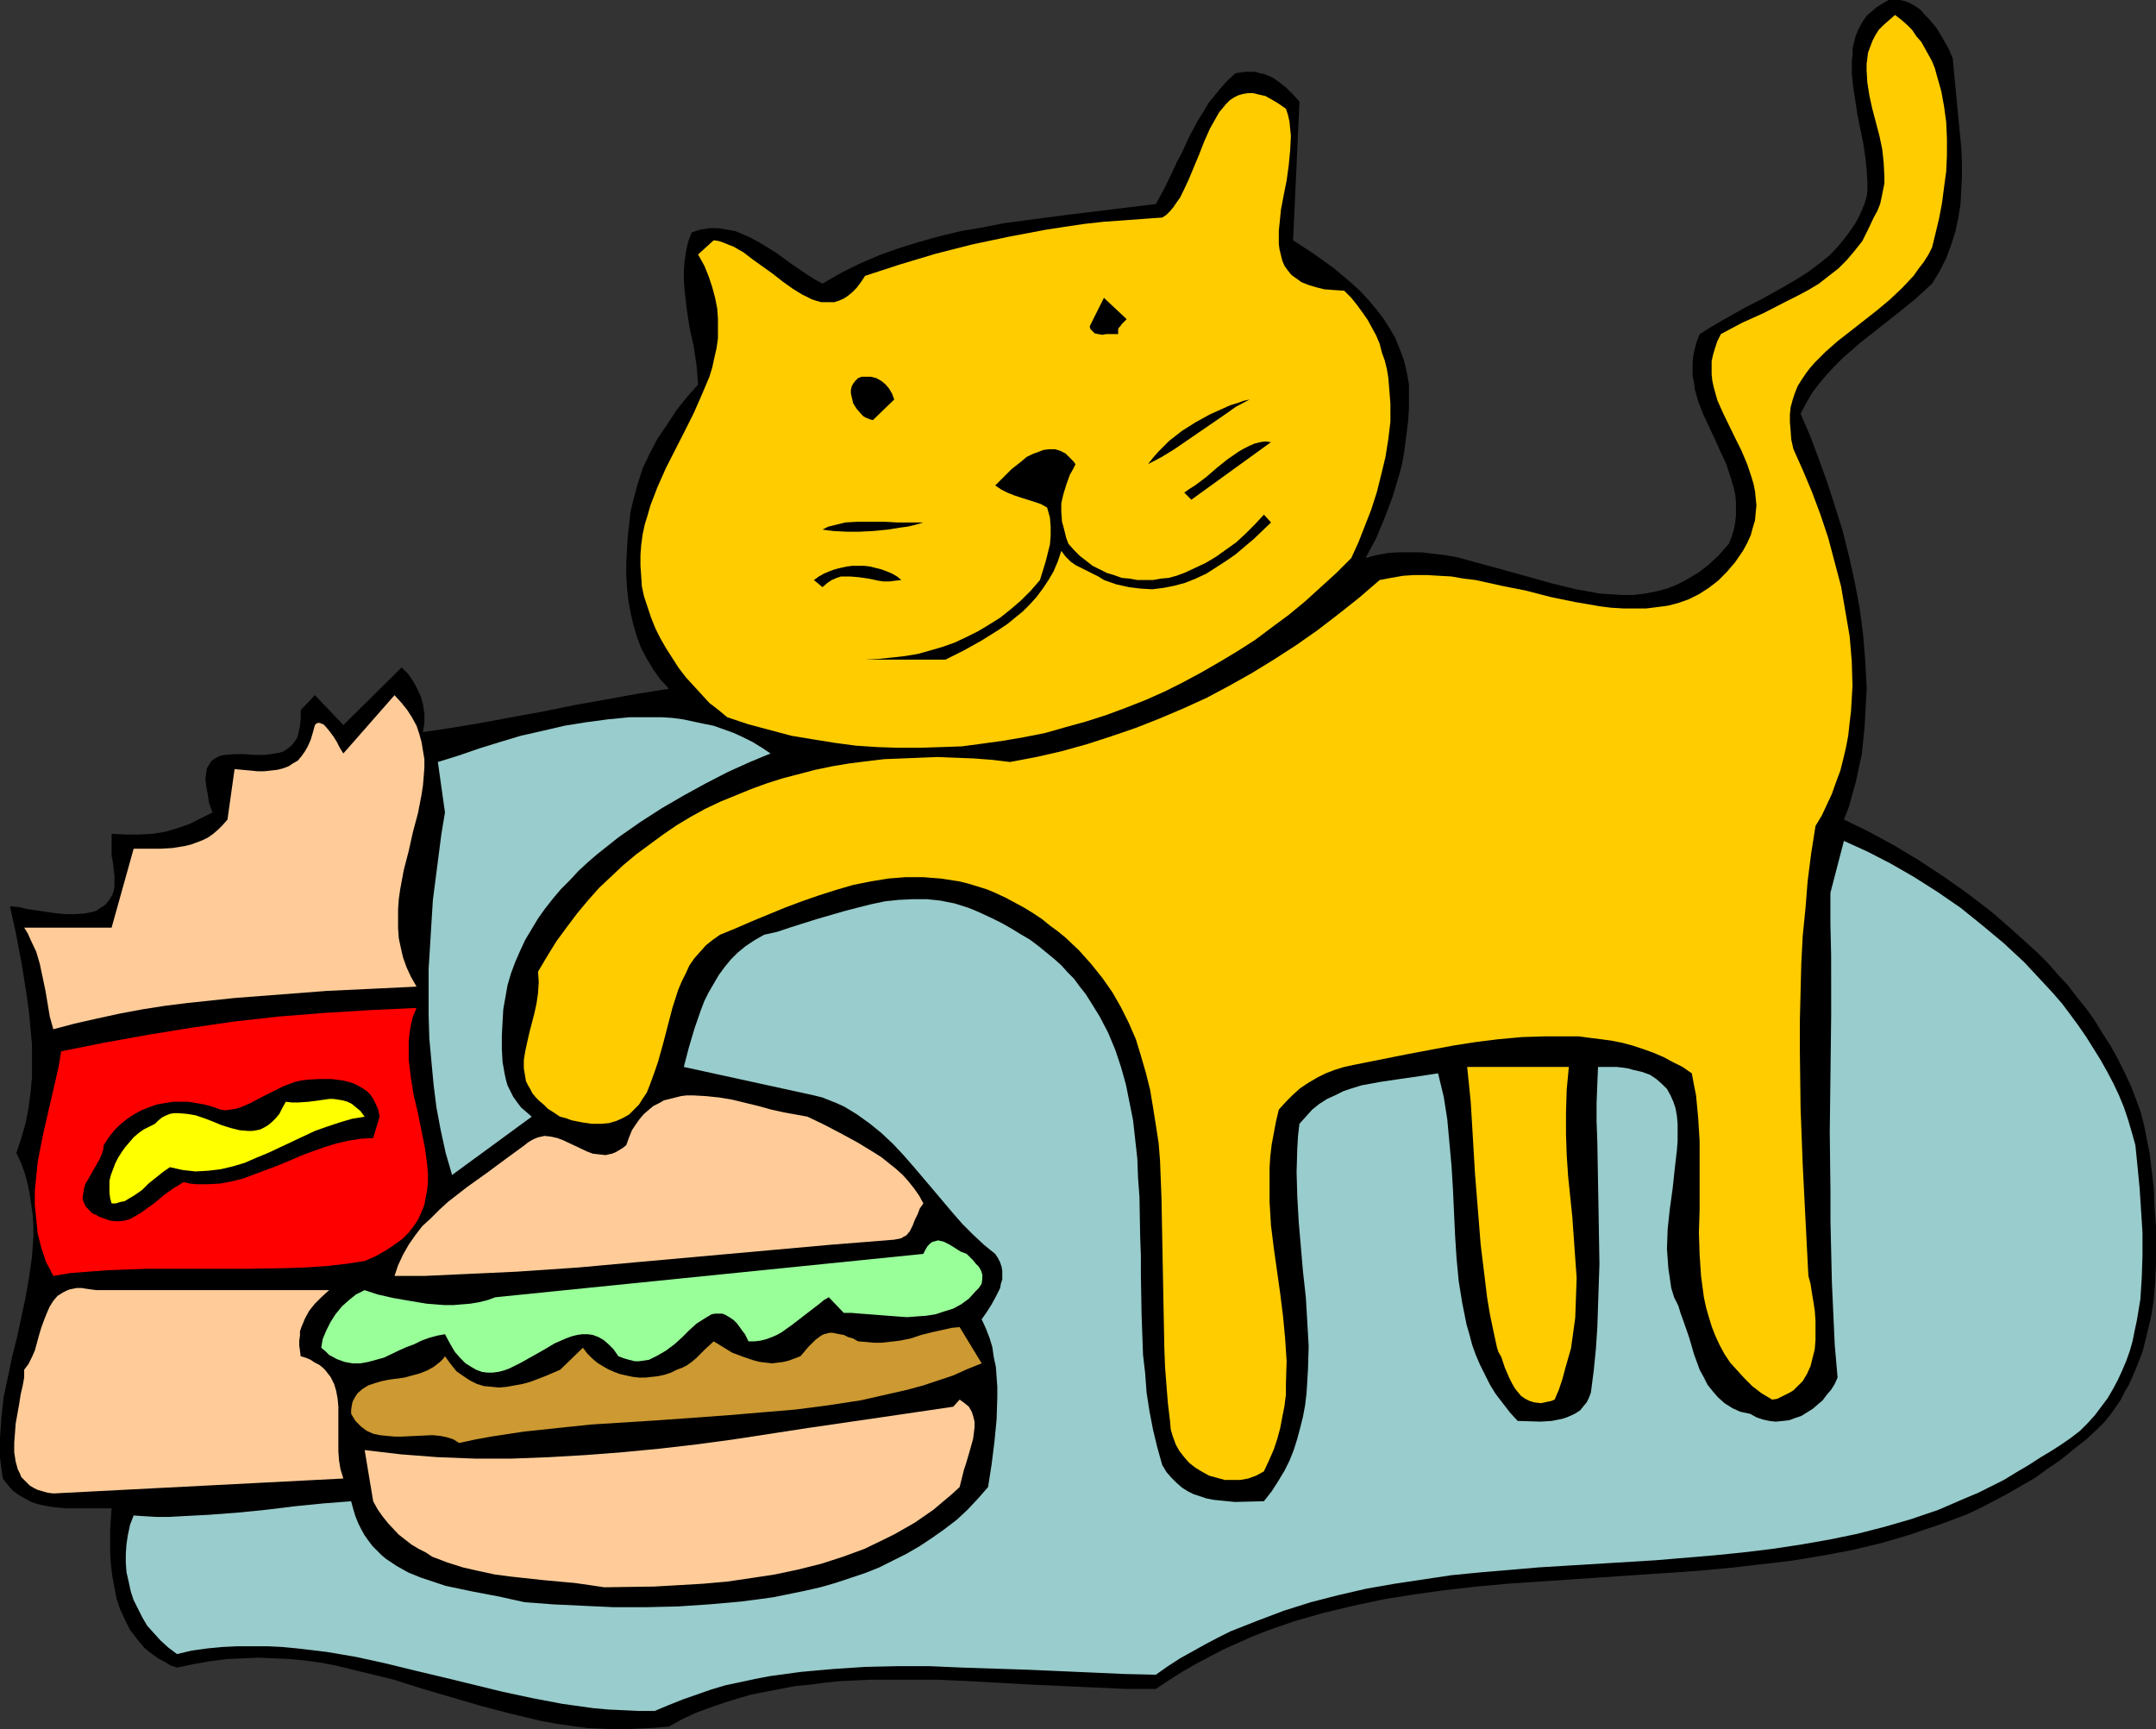
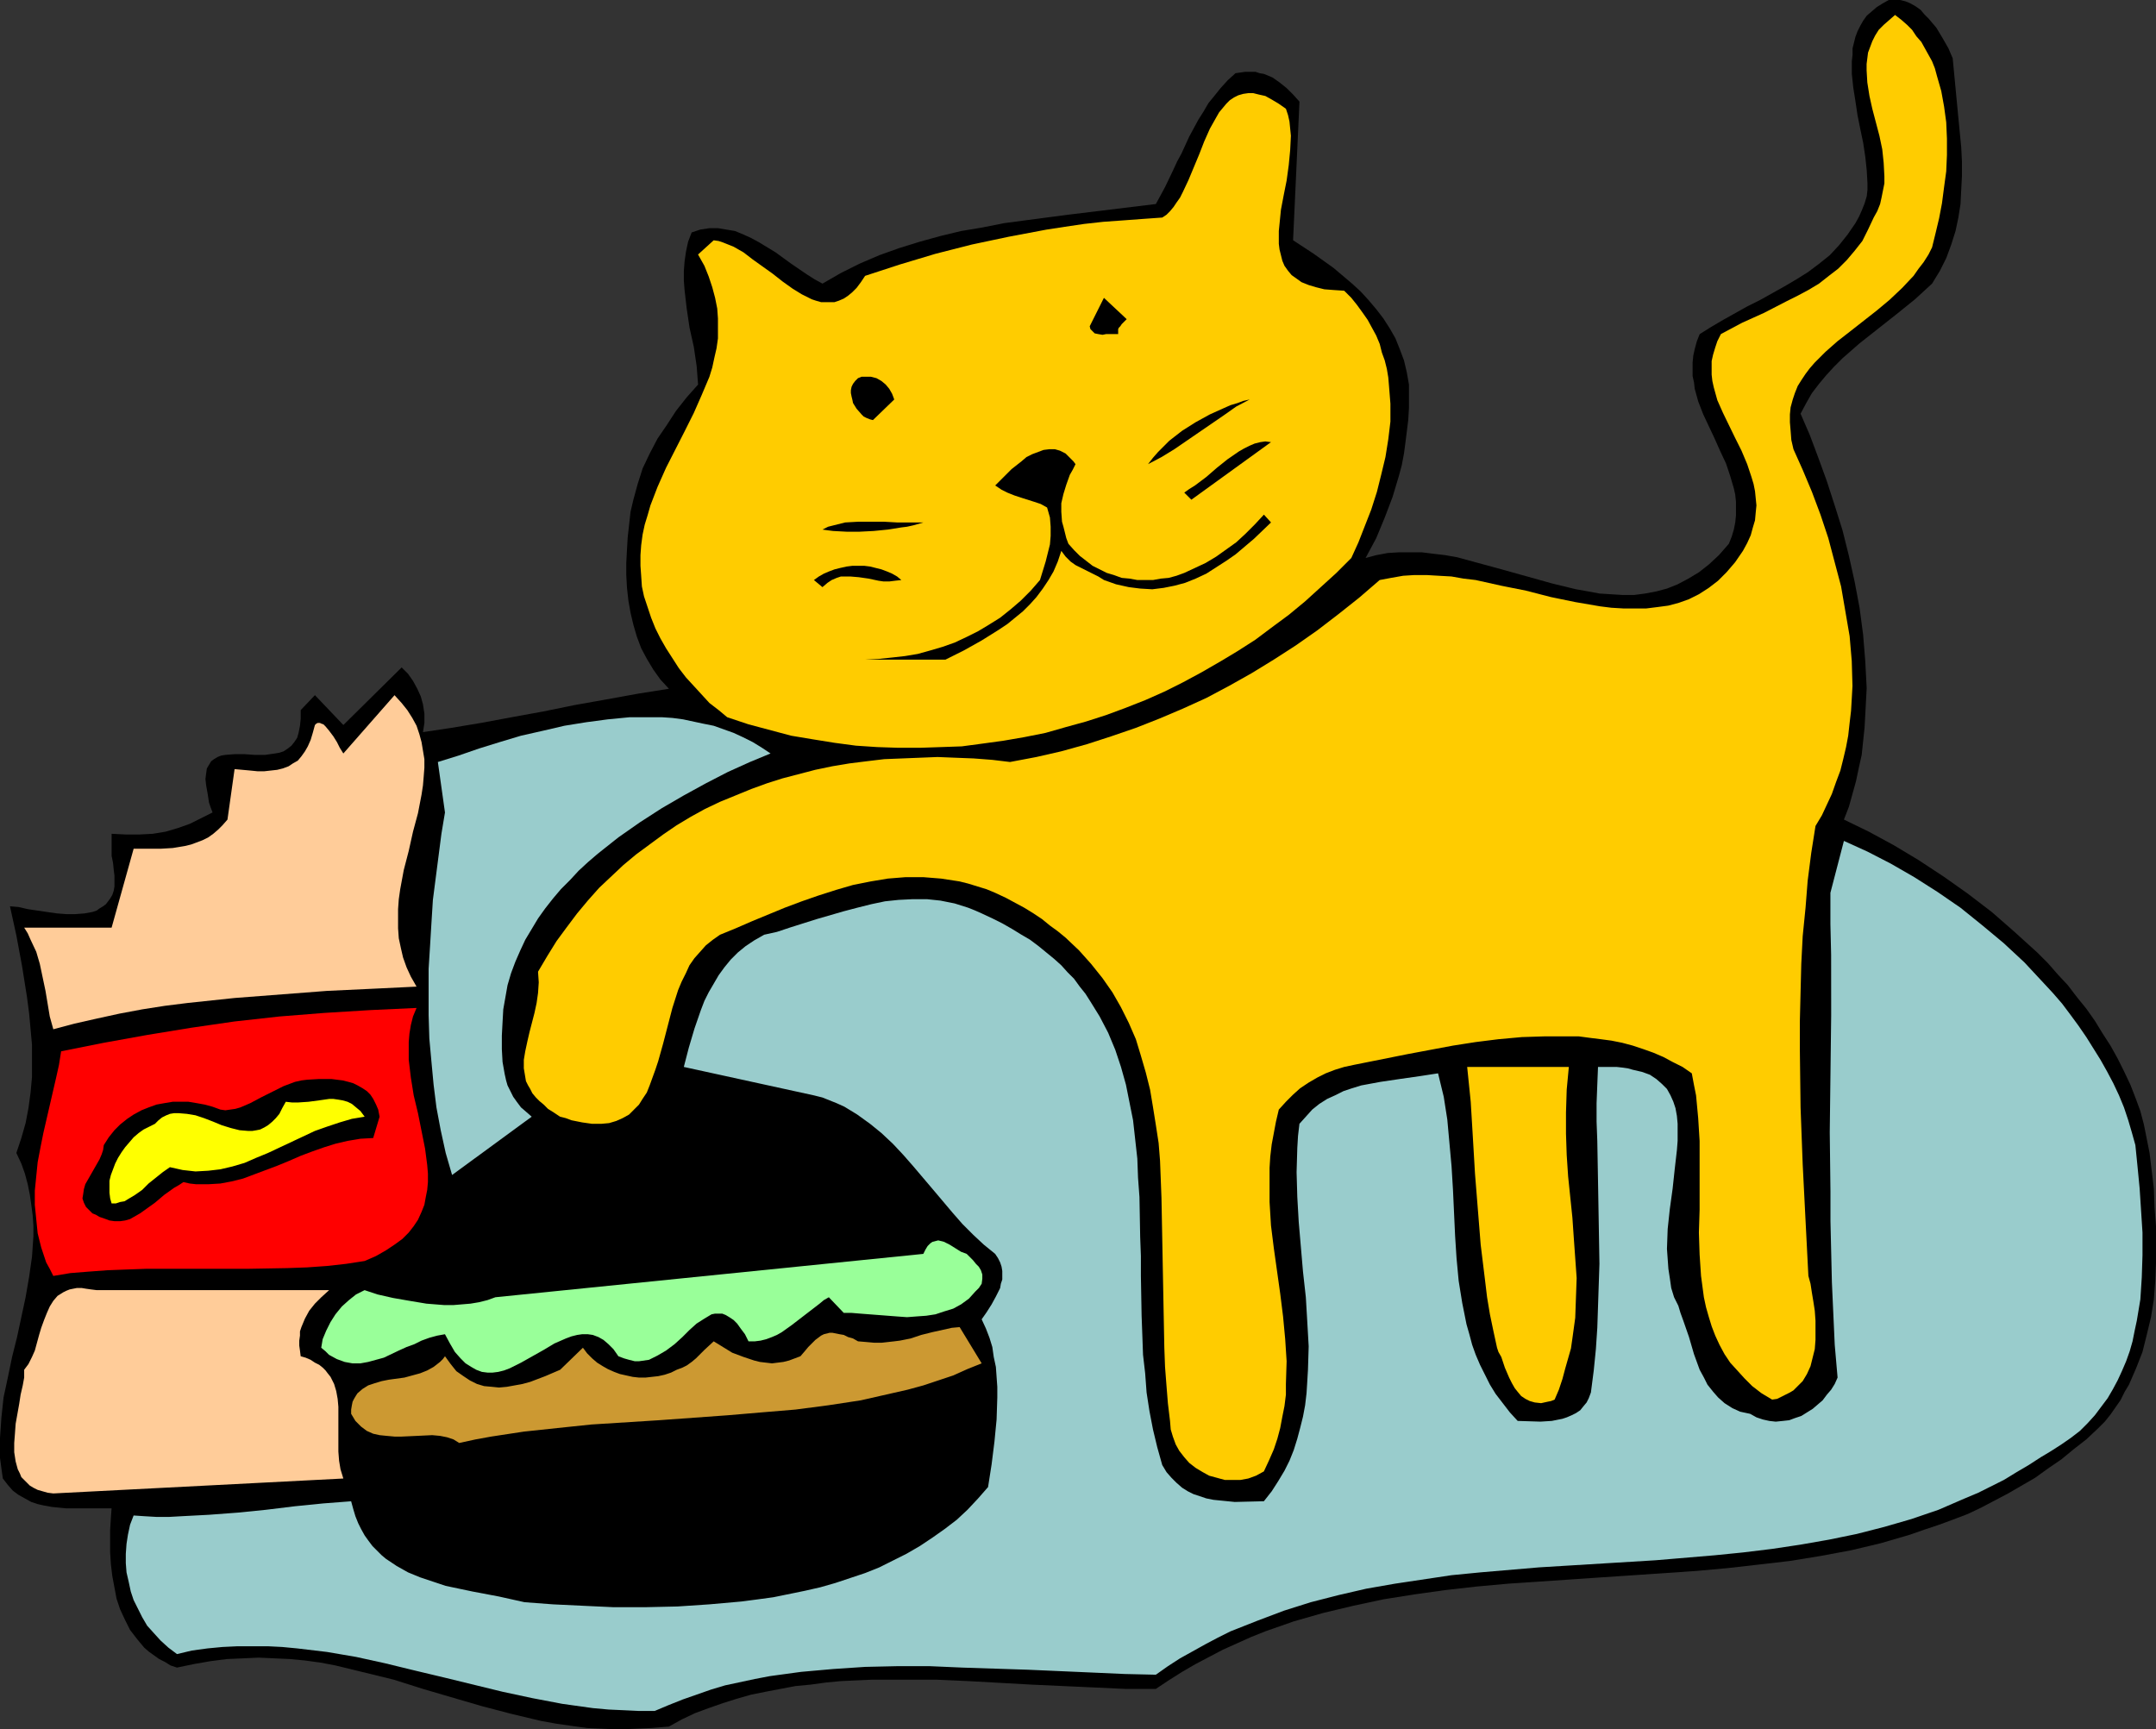
<svg xmlns="http://www.w3.org/2000/svg" xmlns:ns1="http://sodipodi.sourceforge.net/DTD/sodipodi-0.dtd" xmlns:ns2="http://www.inkscape.org/namespaces/inkscape" version="1.0" width="129.681mm" height="104.03mm" id="svg22" ns1:docname="Cat &amp; Burger.wmf">
  <rect width="100%" height="100%" fill="#333333" stroke="none" />
  <ns1:namedview id="namedview22" pagecolor="#ffffff" bordercolor="#000000" borderopacity="0.25" ns2:showpageshadow="2" ns2:pageopacity="0.0" ns2:pagecheckerboard="0" ns2:deskcolor="#d1d1d1" ns2:document-units="mm" />
  <defs id="defs1">
    <pattern id="WMFhbasepattern" patternUnits="userSpaceOnUse" width="6" height="6" x="0" y="0" />
  </defs>
  <path style="fill:#000000;fill-opacity:1;fill-rule:evenodd;stroke:none" d="m 443.915,13.252 0.646,6.787 0.323,3.394 0.323,3.394 0.646,6.626 0.162,3.232 v 3.394 l -0.162,3.07 -0.162,3.232 -0.485,3.07 -0.646,3.07 -0.97,3.07 -1.131,3.07 -1.454,2.909 -1.778,2.909 -1.939,1.778 -1.939,1.778 -4.202,3.394 -8.403,6.626 -3.878,3.394 -1.939,1.939 -1.778,1.939 -1.616,1.939 -1.616,2.101 -1.293,2.262 -1.293,2.424 2.101,4.848 1.939,5.171 1.939,5.333 1.778,5.495 1.778,5.656 1.454,5.818 1.293,5.818 1.131,5.979 0.808,6.141 0.485,5.979 0.323,6.141 -0.162,3.071 -0.162,3.07 -0.162,2.909 -0.323,3.07 -0.323,3.071 -0.646,2.909 -0.646,3.07 -0.808,2.909 -0.808,2.909 -1.131,2.909 5.656,2.747 5.656,3.07 5.656,3.394 5.656,3.717 5.494,3.879 5.494,4.202 5.171,4.525 5.171,4.687 2.424,2.424 2.262,2.586 2.262,2.424 2.101,2.747 2.101,2.586 1.939,2.747 1.778,2.909 1.778,2.747 1.616,2.909 1.454,2.909 1.454,3.07 1.131,2.909 1.131,3.071 0.808,3.07 0.646,3.232 0.646,3.232 0.97,8.08 0.162,4.363 0.323,4.202 v 4.202 4.202 l -0.162,4.04 -0.323,4.202 -0.646,4.04 -0.97,4.04 -0.97,3.879 -1.454,3.717 -1.616,3.717 -0.97,1.616 -0.97,1.939 -1.131,1.616 -1.131,1.616 -1.293,1.616 -1.454,1.454 -2.747,2.586 -2.909,2.262 -2.747,2.262 -3.07,2.101 -2.909,2.101 -3.07,1.778 -3.07,1.778 -3.07,1.616 -3.07,1.616 -3.07,1.454 -3.394,1.293 -3.07,1.131 -3.394,1.131 -3.232,1.131 -6.626,1.939 -6.787,1.616 -6.949,1.293 -6.949,1.131 -6.949,0.808 -7.11,0.808 -7.11,0.646 -14.221,0.97 -7.272,0.485 -7.11,0.485 -14.382,0.97 -7.11,0.646 -7.11,0.808 -6.949,0.97 -7.11,1.131 -6.787,1.454 -6.787,1.616 -6.787,1.939 -3.232,1.131 -3.232,1.131 -3.232,1.293 -3.232,1.454 -3.232,1.454 -3.07,1.616 -3.07,1.616 -3.07,1.778 -3.07,1.939 -2.909,1.939 h -6.949 l -6.949,-0.323 -14.221,-0.646 -14.544,-0.808 -7.272,-0.323 h -7.272 -7.272 l -7.11,0.323 -3.394,0.323 -3.555,0.485 -3.394,0.323 -3.394,0.646 -3.394,0.646 -3.232,0.646 -3.394,0.97 -3.07,0.97 -3.232,1.131 -3.07,1.131 -3.07,1.454 -2.909,1.616 -3.878,0.323 -3.717,0.162 -3.717,0.162 -3.717,-0.162 -3.555,-0.162 -3.555,-0.485 -3.394,-0.485 -3.555,-0.646 -6.787,-1.616 -6.787,-1.778 -13.251,-3.879 -6.626,-2.101 -6.626,-1.616 -6.626,-1.616 -3.394,-0.646 -3.555,-0.485 -3.394,-0.323 -3.555,-0.162 -3.555,-0.162 -3.555,0.162 -3.717,0.162 -3.717,0.485 -3.717,0.646 -3.878,0.808 -1.454,-0.485 -1.293,-0.808 -1.293,-0.646 -1.131,-0.808 -1.131,-0.808 -1.131,-0.97 -1.616,-1.939 -1.616,-2.101 -1.131,-2.262 -1.131,-2.424 -0.808,-2.424 -0.485,-2.586 -0.485,-2.586 -0.323,-2.747 -0.162,-2.586 v -5.171 l 0.162,-2.586 0.162,-2.262 H 15.029 L 11.797,342.603 10.019,342.279 8.565,341.956 7.11,341.471 5.656,340.663 4.202,339.855 2.909,338.886 1.778,337.593 0.646,336.138 0.323,333.876 0,331.452 v -2.262 -2.262 l 0.323,-4.687 0.485,-4.525 0.97,-4.525 0.97,-4.687 1.131,-4.525 0.97,-4.525 0.97,-4.525 0.808,-4.687 0.646,-4.525 0.323,-4.687 v -2.262 l -0.162,-2.424 -0.323,-2.424 -0.323,-2.262 -0.485,-2.424 -0.646,-2.424 -0.808,-2.262 -1.131,-2.424 1.131,-3.394 0.97,-3.394 0.646,-3.394 0.485,-3.555 0.323,-3.555 v -3.555 -3.717 l -0.323,-3.555 -0.323,-3.555 -0.485,-3.717 -1.131,-7.111 -1.293,-6.949 -1.454,-6.626 1.939,0.162 2.101,0.485 4.363,0.646 2.262,0.323 2.101,0.162 h 2.101 l 2.101,-0.162 1.778,-0.323 0.97,-0.323 0.646,-0.485 0.808,-0.485 0.646,-0.485 0.485,-0.646 0.485,-0.646 0.485,-0.808 0.323,-0.97 0.162,-0.97 v -1.131 -1.293 l -0.162,-1.293 -0.162,-1.616 -0.323,-1.616 v -5.01 l 3.232,0.162 h 3.07 l 3.07,-0.162 2.909,-0.485 2.747,-0.808 2.747,-0.97 2.586,-1.293 2.586,-1.293 -0.485,-1.293 -0.323,-0.97 -0.323,-2.101 -0.323,-1.778 -0.162,-1.454 0.162,-1.293 0.162,-1.131 0.485,-0.808 0.485,-0.808 0.646,-0.485 0.808,-0.485 0.808,-0.323 0.97,-0.162 2.101,-0.162 h 2.262 l 2.262,0.162 h 2.424 l 1.131,-0.162 1.131,-0.162 0.97,-0.162 0.97,-0.323 0.97,-0.646 0.808,-0.646 0.646,-0.808 0.646,-0.97 0.323,-1.131 0.323,-1.616 0.162,-1.616 v -1.939 l 3.232,-3.394 6.464,6.787 13.251,-13.09 1.454,1.454 1.131,1.616 0.97,1.778 0.808,1.778 0.485,1.778 0.323,2.101 v 2.101 l -0.323,2.101 6.464,-0.97 6.787,-1.131 6.949,-1.293 7.11,-1.293 7.11,-1.454 7.272,-1.293 7.11,-1.293 7.11,-1.131 -1.939,-2.101 -1.616,-2.262 -1.454,-2.424 -1.293,-2.424 -0.97,-2.586 -0.808,-2.747 -0.646,-2.747 -0.485,-2.747 -0.323,-2.909 -0.162,-2.909 v -2.747 l 0.162,-3.07 0.162,-2.747 0.323,-2.909 0.323,-2.909 0.646,-2.747 0.97,-3.555 1.131,-3.555 1.616,-3.394 1.778,-3.394 2.101,-3.07 2.101,-3.232 2.424,-3.07 2.586,-2.909 -0.162,-2.101 -0.162,-2.101 -0.646,-4.363 -0.97,-4.363 -0.646,-4.363 -0.485,-4.202 -0.162,-2.101 v -2.262 l 0.162,-2.101 0.323,-2.262 0.485,-2.262 0.808,-2.101 1.939,-0.646 2.101,-0.323 h 1.939 l 1.939,0.323 1.939,0.323 1.939,0.808 1.778,0.808 1.778,0.97 3.717,2.262 3.555,2.586 3.555,2.424 1.778,1.131 1.778,0.97 4.202,-2.424 4.202,-2.101 4.525,-1.939 4.525,-1.616 4.686,-1.454 4.686,-1.293 4.686,-1.131 4.848,-0.808 4.848,-0.97 4.848,-0.646 9.858,-1.293 19.877,-2.424 2.101,-3.879 1.778,-3.717 0.97,-2.101 0.97,-1.778 1.778,-3.879 2.101,-3.879 1.131,-1.778 1.131,-1.939 1.454,-1.778 1.293,-1.616 1.616,-1.778 1.778,-1.616 1.131,-0.162 1.131,-0.162 h 1.131 1.131 l 0.97,0.323 0.97,0.162 1.939,0.808 1.616,1.131 1.616,1.293 1.454,1.454 1.454,1.616 -1.454,31.513 4.686,3.07 4.525,3.232 2.101,1.778 2.101,1.778 1.939,1.778 1.778,1.939 1.778,2.101 1.616,2.101 1.454,2.262 1.293,2.262 0.97,2.424 0.97,2.586 0.646,2.747 0.485,2.747 v 2.747 2.586 l -0.162,2.747 -0.323,2.586 -0.323,2.586 -0.323,2.424 -0.485,2.586 -0.646,2.424 -1.454,4.848 -1.778,4.687 -1.939,4.687 -2.424,4.525 2.424,-0.646 2.586,-0.485 2.586,-0.162 h 2.586 2.586 l 2.586,0.323 2.747,0.323 2.747,0.485 5.333,1.454 5.333,1.454 10.989,3.071 5.333,1.293 2.747,0.485 2.586,0.485 2.586,0.162 2.586,0.162 h 2.747 l 2.424,-0.323 2.586,-0.485 2.424,-0.646 2.424,-0.97 2.424,-1.293 2.424,-1.454 2.262,-1.778 2.262,-2.101 2.262,-2.586 0.646,-1.616 0.485,-1.616 0.323,-1.616 0.162,-1.616 v -1.616 -1.454 l -0.162,-1.616 -0.323,-1.454 -0.808,-2.747 -0.97,-2.909 -1.293,-2.747 -1.293,-2.909 -2.586,-5.495 -1.131,-2.909 -0.808,-2.909 -0.162,-1.454 -0.323,-1.454 v -1.454 -1.616 l 0.162,-1.616 0.323,-1.454 0.485,-1.778 0.646,-1.616 2.586,-1.616 2.747,-1.616 5.494,-3.07 2.909,-1.454 5.494,-3.07 2.747,-1.616 2.586,-1.616 2.586,-1.939 2.424,-1.939 2.101,-2.262 1.939,-2.424 1.778,-2.586 0.808,-1.454 0.646,-1.454 0.646,-1.616 0.485,-1.616 0.162,-1.454 v -1.454 l -0.162,-2.909 -0.323,-3.07 -0.485,-3.232 -0.646,-3.07 -0.646,-3.232 -0.485,-3.232 -0.485,-3.07 -0.323,-3.07 v -2.909 l 0.162,-1.454 v -1.454 l 0.323,-1.293 0.323,-1.293 0.485,-1.293 0.646,-1.293 0.646,-1.131 0.808,-1.131 1.131,-0.97 1.131,-0.97 1.293,-0.808 L 429.371,0 h 1.293 1.293 l 1.293,0.323 1.131,0.485 1.131,0.646 1.131,0.808 0.808,0.97 0.97,0.97 1.778,2.101 1.454,2.424 1.293,2.262 z" id="path1" />
  <path style="fill:#ffcc00;fill-opacity:1;fill-rule:evenodd;stroke:none" d="m 439.228,56.239 -0.808,1.616 -1.131,1.778 -1.131,1.454 -1.131,1.616 -2.586,2.747 -2.909,2.747 -2.909,2.424 -5.979,4.687 -2.909,2.262 -2.747,2.424 -2.424,2.424 -1.131,1.293 -0.97,1.293 -0.97,1.454 -0.808,1.293 -0.646,1.616 -0.485,1.454 -0.485,1.778 -0.162,1.616 v 1.778 l 0.162,1.939 0.162,2.101 0.485,2.101 2.101,4.687 2.101,5.01 1.939,5.171 1.778,5.333 1.454,5.495 1.454,5.495 0.97,5.656 0.97,5.656 0.485,5.656 0.162,5.656 -0.162,2.909 -0.162,2.747 -0.323,2.747 -0.323,2.909 -0.485,2.586 -0.646,2.747 -0.646,2.586 -0.97,2.586 -0.97,2.747 -1.131,2.424 -1.131,2.424 -1.454,2.424 -0.97,6.141 -0.808,6.303 -0.485,6.141 -0.646,6.464 -0.323,6.303 -0.162,6.464 -0.162,6.626 v 6.464 l 0.162,13.09 0.485,12.928 0.646,12.767 0.646,12.605 0.485,1.778 0.323,2.101 0.323,1.939 0.323,2.101 0.162,2.262 v 2.101 2.262 l -0.162,2.101 -0.485,1.939 -0.485,1.939 -0.808,1.778 -0.97,1.616 -1.454,1.454 -0.646,0.646 -0.808,0.485 -0.97,0.485 -0.97,0.485 -0.97,0.485 -1.131,0.162 -2.424,-1.454 -2.101,-1.616 -1.778,-1.778 -1.616,-1.778 -1.616,-1.778 -1.293,-1.939 -1.131,-2.101 -0.97,-2.101 -0.808,-2.101 -0.646,-2.101 -0.646,-2.262 -0.485,-2.262 -0.323,-2.424 -0.323,-2.424 -0.323,-4.848 -0.162,-5.01 0.162,-5.171 v -10.343 -5.333 l -0.323,-5.171 -0.485,-5.171 -0.485,-2.424 -0.485,-2.586 -2.101,-1.454 -2.262,-1.131 -2.101,-1.131 -2.262,-0.97 -2.262,-0.808 -2.424,-0.808 -2.424,-0.646 -2.424,-0.485 -2.424,-0.323 -2.586,-0.323 -2.424,-0.323 h -2.586 -5.171 l -5.171,0.162 -5.333,0.485 -5.171,0.646 -5.171,0.808 -10.342,1.939 -4.848,0.97 -4.848,0.97 -2.424,0.485 -2.262,0.485 -2.101,0.646 -2.101,0.808 -1.939,0.97 -1.939,1.131 -1.939,1.293 -1.616,1.454 -1.616,1.616 -1.616,1.778 -0.646,2.747 -0.485,2.586 -0.485,2.586 -0.323,2.747 -0.162,2.586 v 2.586 5.171 l 0.323,5.333 0.646,5.171 1.454,10.343 0.646,5.171 0.485,5.171 0.323,5.01 -0.162,5.171 v 2.424 l -0.323,2.586 -0.485,2.424 -0.485,2.586 -0.646,2.424 -0.808,2.424 -1.131,2.586 -1.131,2.424 -1.778,0.97 -1.778,0.646 -1.778,0.323 h -1.778 -1.778 l -1.778,-0.485 -1.778,-0.485 -1.454,-0.808 -1.616,-0.97 -1.454,-1.131 -1.131,-1.293 -1.131,-1.454 -0.808,-1.454 -0.646,-1.778 -0.485,-1.616 -0.162,-1.939 -0.485,-4.04 -0.323,-4.04 -0.323,-4.202 -0.162,-4.363 -0.162,-8.403 -0.162,-8.565 -0.162,-8.565 -0.162,-8.565 -0.162,-4.202 -0.162,-4.202 -0.323,-4.04 -0.646,-4.202 -0.646,-4.04 -0.646,-3.879 -0.97,-3.879 -1.131,-3.879 -1.131,-3.717 -1.616,-3.717 -1.778,-3.555 -1.939,-3.394 -2.262,-3.232 -2.586,-3.232 -2.747,-3.071 -3.07,-2.909 -1.778,-1.454 -1.778,-1.293 -1.778,-1.454 -1.939,-1.293 -2.101,-1.293 -2.101,-1.131 -2.101,-1.131 -2.424,-1.131 -1.939,-0.808 -2.101,-0.646 -2.101,-0.646 -1.939,-0.485 -2.101,-0.323 -2.101,-0.323 -4.04,-0.323 h -4.04 l -4.04,0.323 -3.878,0.646 -4.04,0.808 -3.878,1.131 -4.04,1.293 -3.717,1.293 -3.878,1.454 -7.434,3.071 -3.717,1.616 -3.555,1.454 -1.616,1.131 -1.616,1.293 -1.293,1.454 -1.293,1.454 -1.131,1.616 -0.808,1.778 -0.97,1.939 -0.808,1.939 -1.293,4.04 -2.101,8.08 -1.131,4.04 -0.646,1.939 -0.646,1.778 -0.646,1.778 -0.646,1.616 -0.97,1.454 -0.808,1.293 -1.131,1.131 -1.131,1.131 -1.454,0.808 -1.454,0.646 -1.616,0.485 -1.778,0.162 h -2.101 l -2.262,-0.323 -2.424,-0.485 -1.293,-0.485 -1.293,-0.323 -1.454,-0.97 -1.293,-0.808 -0.97,-0.97 -0.97,-0.808 -0.808,-0.808 -0.808,-0.97 -0.485,-0.97 -0.485,-0.808 -0.485,-0.97 -0.162,-0.97 -0.323,-1.939 v -1.939 l 0.323,-1.939 0.485,-2.262 0.485,-2.101 1.131,-4.363 0.485,-2.262 0.323,-2.262 0.162,-2.424 -0.162,-2.424 2.101,-3.555 2.101,-3.394 2.262,-3.071 2.424,-3.232 2.424,-2.909 2.586,-2.909 2.747,-2.586 2.747,-2.586 2.909,-2.424 3.07,-2.262 3.07,-2.262 3.07,-2.101 3.232,-1.939 3.232,-1.778 3.394,-1.616 3.555,-1.454 3.555,-1.454 3.555,-1.293 3.555,-1.131 3.717,-0.97 3.717,-0.97 3.878,-0.808 3.878,-0.646 3.878,-0.485 4.04,-0.485 4.04,-0.162 4.04,-0.162 4.04,-0.162 4.04,0.162 4.202,0.162 4.202,0.323 4.04,0.485 5.979,-1.131 5.656,-1.293 5.818,-1.616 5.494,-1.778 5.656,-1.939 5.333,-2.101 5.333,-2.262 5.333,-2.424 5.171,-2.747 5.171,-2.909 5.01,-3.071 5.01,-3.232 4.848,-3.394 4.848,-3.717 4.686,-3.717 4.686,-4.04 2.586,-0.485 2.747,-0.485 2.586,-0.162 h 2.747 l 2.747,0.162 2.909,0.162 2.747,0.485 2.747,0.323 5.818,1.293 5.656,1.131 5.656,1.454 5.494,1.131 5.656,0.97 2.586,0.323 2.747,0.162 h 2.586 2.586 l 2.586,-0.323 2.424,-0.323 2.424,-0.646 2.262,-0.808 2.262,-1.131 2.262,-1.454 2.101,-1.616 1.939,-1.939 1.939,-2.262 1.778,-2.586 0.97,-1.778 0.808,-1.778 0.485,-1.778 0.485,-1.616 0.162,-1.778 0.162,-1.616 -0.162,-1.616 -0.162,-1.616 -0.323,-1.616 -0.485,-1.616 -0.97,-2.909 -1.293,-3.07 -1.454,-2.909 -2.747,-5.656 -1.293,-2.909 -0.808,-2.909 -0.323,-1.454 -0.162,-1.454 v -1.454 -1.616 l 0.323,-1.454 0.485,-1.616 0.485,-1.454 0.808,-1.616 2.424,-1.293 2.424,-1.293 5.01,-2.262 5.01,-2.586 2.586,-1.293 2.424,-1.293 2.424,-1.454 2.262,-1.778 2.101,-1.616 1.939,-1.939 1.778,-2.101 1.778,-2.262 1.293,-2.586 1.293,-2.747 0.808,-1.454 0.646,-1.616 0.323,-1.454 0.323,-1.616 0.323,-1.616 v -1.616 l -0.162,-3.07 -0.323,-3.07 -0.646,-3.07 -1.616,-6.141 -0.646,-2.909 -0.485,-3.07 -0.162,-2.747 v -1.454 l 0.162,-1.293 0.162,-1.293 0.485,-1.293 0.485,-1.293 0.646,-1.293 0.808,-1.293 1.131,-1.131 1.293,-1.131 1.293,-1.131 1.454,1.131 1.293,1.131 1.131,1.131 0.97,1.454 1.131,1.293 0.808,1.454 0.808,1.454 0.808,1.454 0.646,1.616 0.485,1.778 0.97,3.394 0.646,3.555 0.485,3.555 0.162,3.717 v 3.717 l -0.162,3.717 -0.485,3.555 -0.485,3.717 -0.646,3.394 -0.808,3.394 z" id="path2" />
  <path style="fill:#ffcc00;fill-opacity:1;fill-rule:evenodd;stroke:none" d="m 292.334,24.726 0.485,1.454 0.323,1.454 0.162,1.616 0.162,1.616 -0.162,3.232 -0.323,3.394 -0.485,3.555 -0.646,3.232 -0.646,3.394 -0.323,3.232 -0.162,1.616 v 1.454 1.454 l 0.162,1.293 0.323,1.293 0.323,1.293 0.485,1.131 0.808,1.131 0.808,0.97 1.131,0.808 1.131,0.808 1.616,0.646 1.616,0.485 1.939,0.485 2.101,0.162 2.424,0.162 1.616,1.616 1.293,1.616 1.293,1.778 1.131,1.616 0.97,1.778 0.97,1.778 0.808,1.939 0.485,1.939 0.646,1.778 0.485,1.939 0.323,1.939 0.162,1.939 0.323,4.04 v 4.04 l -0.485,4.04 -0.646,4.04 -0.97,4.04 -0.97,3.879 -1.293,4.04 -1.454,3.717 -1.454,3.717 -1.616,3.555 -3.394,3.394 -3.555,3.232 -3.555,3.232 -3.717,3.071 -3.717,2.747 -3.878,2.909 -4.04,2.586 -4.04,2.424 -4.202,2.424 -4.202,2.262 -4.202,2.101 -4.363,1.939 -4.525,1.778 -4.363,1.616 -4.525,1.454 -4.686,1.293 -4.525,1.293 -4.848,0.97 -4.686,0.808 -4.686,0.646 -4.848,0.646 -4.686,0.162 -4.848,0.162 h -4.848 l -4.848,-0.162 -4.848,-0.323 -4.848,-0.646 -5.01,-0.808 -4.848,-0.808 -4.848,-1.293 -4.848,-1.293 -4.848,-1.616 -1.939,-1.616 -2.101,-1.616 -1.778,-1.939 -1.778,-1.939 -1.778,-1.939 -1.616,-2.101 -1.454,-2.262 -1.454,-2.262 -1.293,-2.262 -1.131,-2.262 -0.97,-2.424 -0.808,-2.424 -0.808,-2.424 -0.485,-2.262 -0.162,-2.424 -0.162,-2.262 v -2.424 l 0.162,-2.262 0.323,-2.424 0.485,-2.262 0.646,-2.101 0.646,-2.262 1.616,-4.202 1.939,-4.363 4.202,-8.242 2.101,-4.202 1.778,-4.04 1.778,-4.202 0.646,-2.101 0.485,-2.262 0.485,-2.101 0.323,-2.262 v -2.262 -2.262 l -0.162,-2.262 -0.485,-2.424 -0.646,-2.424 -0.808,-2.424 -0.97,-2.424 -1.454,-2.586 3.555,-3.232 1.131,0.162 0.97,0.323 2.424,0.97 2.262,1.293 2.101,1.616 4.525,3.232 2.262,1.778 2.262,1.616 2.101,1.293 2.262,1.131 0.97,0.323 1.131,0.323 h 0.97 1.131 0.97 l 0.97,-0.323 1.131,-0.485 0.97,-0.646 0.97,-0.808 0.97,-0.97 0.97,-1.293 0.97,-1.454 7.918,-2.586 8.08,-2.424 8.242,-2.101 8.403,-1.778 8.565,-1.616 4.202,-0.646 4.363,-0.646 4.363,-0.485 4.525,-0.323 4.363,-0.323 4.525,-0.323 0.97,-0.646 0.808,-0.808 0.808,-0.97 0.646,-0.97 0.808,-1.131 0.646,-1.293 1.293,-2.747 2.424,-5.818 1.131,-2.909 1.293,-2.909 1.454,-2.586 0.646,-1.131 0.808,-0.97 0.808,-0.97 0.808,-0.808 0.97,-0.646 0.97,-0.485 1.131,-0.323 1.131,-0.162 h 1.131 l 1.293,0.323 1.454,0.323 1.454,0.808 1.616,0.97 z" id="path3" />
  <path style="fill:#000000;fill-opacity:1;fill-rule:evenodd;stroke:none" d="m 256.136,72.561 -0.808,0.808 -0.323,0.323 -0.323,0.485 -0.323,0.323 -0.162,0.323 v 0.485 0.646 h -0.808 -0.97 -0.97 l -0.808,0.162 -0.97,-0.162 -0.808,-0.162 -0.323,-0.323 -0.323,-0.323 -0.323,-0.323 -0.162,-0.646 3.232,-6.464 z" id="path4" />
  <path style="fill:#000000;fill-opacity:1;fill-rule:evenodd;stroke:none" d="m 203.293,90.822 -4.848,4.687 -0.646,-0.162 -0.808,-0.323 -0.646,-0.323 -0.485,-0.485 -1.131,-1.293 -0.808,-1.293 -0.162,-0.808 -0.162,-0.646 -0.162,-0.808 v -0.646 l 0.162,-0.808 0.323,-0.646 0.485,-0.646 0.646,-0.646 0.808,-0.323 h 0.808 1.293 l 1.293,0.323 1.131,0.646 0.97,0.808 0.808,0.97 0.646,1.131 z" id="path5" />
  <path style="fill:#000000;fill-opacity:1;fill-rule:evenodd;stroke:none" d="m 284.092,90.822 -3.07,1.616 -2.747,1.939 -11.312,7.757 -2.909,1.778 -3.07,1.616 1.131,-1.454 1.131,-1.293 1.293,-1.293 1.293,-1.293 2.909,-2.262 3.07,-1.939 3.232,-1.778 3.232,-1.454 1.454,-0.646 1.616,-0.485 1.293,-0.485 z" id="path6" />
  <path style="fill:#000000;fill-opacity:1;fill-rule:evenodd;stroke:none" d="m 270.841,113.608 -1.616,-1.616 1.131,-0.808 1.293,-0.808 2.586,-1.939 2.424,-2.101 2.424,-1.939 2.586,-1.778 1.131,-0.646 1.293,-0.646 1.131,-0.485 1.293,-0.323 1.131,-0.162 1.293,0.162 z" id="path7" />
  <path style="fill:#000000;fill-opacity:1;fill-rule:evenodd;stroke:none" d="m 244.501,105.528 -0.646,1.293 -0.646,1.131 -0.808,2.262 -0.646,2.101 -0.485,2.101 v 1.939 l 0.162,2.262 0.323,1.131 0.323,1.293 0.323,1.293 0.485,1.293 1.293,1.454 1.293,1.293 1.454,1.131 1.454,1.131 1.616,0.808 1.616,0.808 1.616,0.485 1.778,0.646 1.778,0.162 1.778,0.323 h 1.778 1.778 l 1.778,-0.323 1.778,-0.162 1.778,-0.485 1.778,-0.646 2.424,-1.131 2.424,-1.131 2.424,-1.454 2.262,-1.616 2.262,-1.616 2.101,-1.939 2.101,-2.101 2.101,-2.262 1.616,1.778 -3.878,3.717 -2.101,1.778 -2.101,1.778 -2.101,1.454 -2.262,1.454 -2.262,1.454 -2.424,1.131 -2.424,0.97 -2.424,0.646 -2.424,0.485 -2.586,0.323 -2.747,-0.162 -2.586,-0.323 -2.909,-0.646 -2.747,-0.97 -1.293,-0.808 -1.293,-0.646 -1.293,-0.646 -1.293,-0.646 -1.293,-0.646 -1.131,-0.808 -1.131,-1.131 -0.97,-1.293 -0.808,2.424 -0.97,2.262 -1.131,1.939 -1.293,1.939 -1.454,1.939 -1.454,1.616 -1.616,1.616 -1.778,1.454 -1.778,1.454 -1.939,1.293 -3.878,2.424 -4.04,2.262 -4.202,2.101 h -21.493 3.232 l 3.07,-0.162 3.07,-0.323 2.909,-0.323 2.909,-0.485 2.909,-0.808 2.747,-0.808 2.747,-0.97 2.747,-1.293 2.586,-1.293 2.424,-1.454 2.586,-1.616 2.424,-1.939 2.262,-1.939 2.262,-2.262 2.101,-2.424 0.646,-2.101 0.646,-2.101 0.485,-1.939 0.485,-1.939 0.162,-1.939 v -2.101 l -0.162,-2.101 -0.323,-1.131 -0.323,-1.131 -1.454,-0.808 -1.454,-0.485 -3.07,-0.97 -1.454,-0.485 -1.616,-0.646 -1.293,-0.646 -1.454,-0.97 0.808,-0.808 0.97,-0.97 1.939,-1.939 2.262,-1.778 1.131,-0.97 1.293,-0.646 1.293,-0.485 1.293,-0.485 1.293,-0.162 h 1.293 l 1.131,0.323 1.293,0.646 1.131,1.131 0.646,0.646 z" id="path8" />
  <path style="fill:#000000;fill-opacity:1;fill-rule:evenodd;stroke:none" d="m 209.918,118.78 -1.131,0.323 -1.131,0.323 -1.454,0.323 -1.293,0.162 -3.07,0.485 -3.232,0.323 -3.232,0.162 h -2.909 l -3.07,-0.162 -1.293,-0.162 -1.131,-0.162 1.293,-0.646 1.293,-0.323 1.293,-0.323 1.293,-0.323 2.909,-0.162 h 2.909 3.07 l 2.909,0.162 h 3.07 z" id="path9" />
  <path style="fill:#000000;fill-opacity:1;fill-rule:evenodd;stroke:none" d="m 204.909,131.87 -1.454,0.162 -1.293,0.162 h -1.293 l -1.131,-0.162 -2.262,-0.485 -2.262,-0.323 -1.939,-0.162 h -1.131 -0.97 l -0.97,0.323 -1.131,0.485 -0.97,0.646 -1.131,0.97 -1.939,-1.616 1.131,-0.808 1.131,-0.646 1.131,-0.485 1.293,-0.485 1.293,-0.323 1.454,-0.323 1.293,-0.162 h 1.454 1.293 l 1.293,0.162 1.293,0.323 1.293,0.323 1.293,0.485 1.131,0.485 1.131,0.646 z" id="path10" />
  <path style="fill:#ffcc99;fill-opacity:1;fill-rule:evenodd;stroke:none" d="m 94.697,224.308 -10.019,0.485 -10.342,0.485 -10.504,0.808 -10.504,0.808 -10.666,1.131 -5.171,0.646 -5.171,0.808 -5.171,0.97 -5.171,1.131 -5.01,1.131 -4.848,1.293 -0.808,-2.909 -0.485,-2.909 -0.485,-2.909 -0.646,-3.07 -0.646,-3.07 -0.808,-2.747 -1.293,-2.747 -0.646,-1.454 -0.808,-1.293 H 25.371 l 5.01,-17.938 h 3.07 3.07 l 2.747,-0.162 2.909,-0.485 1.293,-0.323 1.293,-0.485 1.293,-0.485 1.293,-0.646 1.131,-0.808 1.131,-0.97 0.97,-0.97 1.131,-1.293 1.616,-11.474 1.778,0.162 1.778,0.162 1.616,0.162 h 1.616 l 1.454,-0.162 1.454,-0.162 1.293,-0.323 1.293,-0.485 0.97,-0.646 1.131,-0.646 0.808,-0.97 0.808,-1.131 0.646,-1.131 0.646,-1.454 0.485,-1.616 0.485,-1.778 0.323,-0.323 0.323,-0.162 h 0.485 l 0.323,0.162 0.485,0.162 0.485,0.485 0.808,0.97 0.97,1.293 0.808,1.293 0.646,1.293 0.808,1.293 11.635,-13.252 1.616,1.778 1.293,1.616 1.131,1.778 0.97,1.778 0.646,1.939 0.485,1.778 0.323,1.939 0.323,1.939 v 1.939 l -0.162,2.101 -0.162,1.939 -0.323,2.101 -0.808,4.202 -1.131,4.202 -0.97,4.363 -1.131,4.363 -0.808,4.363 -0.323,2.262 -0.162,2.262 v 2.101 2.262 l 0.162,2.262 0.485,2.262 0.485,2.101 0.808,2.262 0.97,2.101 z" id="path11" />
  <path style="fill:#99cccc;fill-opacity:1;fill-rule:evenodd;stroke:none" d="m 175.174,171.301 -4.686,1.939 -5.01,2.262 -5.01,2.586 -5.01,2.747 -5.01,2.909 -5.01,3.232 -4.848,3.394 -4.686,3.717 -2.262,1.939 -2.101,1.939 -1.939,2.101 -2.101,2.101 -1.778,2.101 -1.778,2.262 -1.616,2.262 -1.454,2.424 -1.454,2.424 -1.131,2.424 -1.131,2.586 -0.97,2.586 -0.808,2.747 -0.485,2.747 -0.485,2.747 -0.162,2.909 -0.162,3.071 v 3.07 l 0.162,2.909 0.485,2.747 0.323,1.454 0.323,1.131 0.646,1.293 0.646,1.293 0.808,1.131 0.97,1.293 1.131,0.97 1.293,1.131 -18.099,13.252 -1.454,-5.01 -1.131,-5.171 -0.97,-5.171 -0.646,-5.171 -0.485,-5.171 -0.485,-5.333 -0.162,-5.333 v -5.171 -5.333 l 0.323,-5.171 0.323,-5.333 0.323,-5.171 0.646,-5.01 0.646,-5.01 0.646,-5.01 0.808,-4.848 -1.616,-11.474 4.686,-1.454 4.686,-1.616 4.686,-1.454 4.848,-1.454 5.01,-1.131 4.848,-1.131 5.01,-0.808 4.848,-0.646 5.01,-0.485 h 4.848 2.424 l 2.424,0.162 2.424,0.323 2.262,0.485 2.262,0.485 2.424,0.485 2.262,0.808 2.262,0.808 2.101,0.97 2.262,1.131 2.101,1.293 z" id="path12" />
  <path style="fill:#99cccc;fill-opacity:1;fill-rule:evenodd;stroke:none" d="m 485.446,260.346 0.485,4.848 0.485,5.01 0.323,5.01 0.323,5.01 v 5.171 l -0.162,5.01 -0.323,5.01 -0.808,4.848 -0.485,2.262 -0.485,2.424 -0.646,2.262 -0.808,2.262 -0.97,2.262 -0.97,2.101 -1.131,2.101 -1.131,1.939 -1.454,1.939 -1.454,1.939 -1.616,1.778 -1.778,1.778 -2.101,1.616 -2.101,1.454 -2.262,1.454 -2.424,1.454 -2.747,1.778 -2.747,1.616 -2.909,1.778 -2.909,1.454 -2.909,1.454 -3.07,1.293 -5.979,2.586 -6.141,2.101 -6.141,1.778 -6.302,1.616 -6.302,1.293 -6.464,1.131 -6.464,0.97 -6.626,0.808 -6.464,0.646 -13.413,1.131 -13.251,0.808 -13.251,0.808 -13.251,1.131 -6.626,0.646 -6.464,0.97 -6.464,0.97 -6.464,1.131 -6.302,1.454 -6.302,1.616 -6.141,1.939 -5.979,2.262 -6.141,2.424 -2.909,1.454 -2.747,1.454 -2.909,1.616 -2.909,1.616 -2.747,1.778 -2.747,1.939 -7.11,-0.162 -7.272,-0.323 -14.706,-0.646 -14.867,-0.485 -7.434,-0.323 h -7.434 l -7.272,0.162 -7.272,0.485 -7.272,0.646 -3.555,0.485 -3.555,0.485 -3.394,0.646 -6.787,1.454 -3.232,0.97 -3.232,1.131 -3.232,1.131 -3.232,1.293 -3.07,1.293 h -3.555 l -3.394,-0.162 -3.555,-0.162 -3.555,-0.323 -6.949,-0.97 -6.787,-1.293 -6.787,-1.454 -6.626,-1.616 -6.626,-1.616 -6.787,-1.616 -6.626,-1.616 -6.626,-1.454 -6.626,-1.131 -6.787,-0.808 -3.394,-0.323 -3.232,-0.162 h -3.394 -3.555 l -3.394,0.162 -3.394,0.323 -3.555,0.485 -3.394,0.808 -1.939,-1.454 -1.778,-1.616 -1.616,-1.778 -1.454,-1.616 -1.131,-1.939 -0.97,-1.939 -0.97,-1.939 -0.646,-1.939 -0.485,-2.262 -0.485,-2.101 -0.162,-2.101 v -2.101 l 0.162,-2.262 0.323,-2.101 0.485,-2.262 0.808,-2.101 2.424,0.162 2.747,0.162 h 2.909 l 2.909,-0.162 6.141,-0.323 6.464,-0.485 6.464,-0.646 6.626,-0.808 6.464,-0.646 6.302,-0.485 0.485,1.778 0.485,1.616 0.646,1.616 0.646,1.293 0.808,1.454 0.808,1.131 0.97,1.293 0.97,0.97 1.131,1.131 0.97,0.808 2.424,1.616 2.586,1.454 2.747,1.131 2.909,0.97 2.909,0.97 3.07,0.646 3.07,0.646 5.979,1.131 2.909,0.646 2.909,0.646 6.464,0.485 6.787,0.323 6.949,0.323 h 7.272 l 7.272,-0.162 7.272,-0.485 7.272,-0.646 3.717,-0.485 3.555,-0.485 7.11,-1.454 3.555,-0.808 3.394,-0.97 3.394,-1.131 3.394,-1.131 3.232,-1.293 3.232,-1.616 2.909,-1.454 3.07,-1.778 2.909,-1.939 2.747,-1.939 2.747,-2.101 2.424,-2.262 2.424,-2.586 2.262,-2.586 0.808,-5.171 0.646,-5.171 0.485,-5.01 0.162,-5.01 v -2.424 l -0.162,-2.262 -0.162,-2.262 -0.485,-2.262 -0.323,-2.262 -0.646,-2.101 -0.808,-2.101 -0.97,-2.101 1.131,-1.616 1.131,-1.778 0.97,-1.778 0.97,-1.939 0.162,-0.97 0.323,-0.97 v -0.97 -0.97 l -0.162,-0.97 -0.323,-0.97 -0.485,-0.97 -0.646,-0.97 -2.586,-2.101 -2.424,-2.262 -2.424,-2.424 -2.262,-2.586 -4.363,-5.171 -4.525,-5.333 -2.262,-2.586 -2.424,-2.586 -2.586,-2.424 -2.586,-2.101 -2.909,-2.101 -2.909,-1.778 -1.778,-0.808 -1.616,-0.646 -1.616,-0.646 -1.939,-0.485 -29.573,-6.464 1.131,-4.363 1.293,-4.363 1.454,-4.202 0.808,-2.101 0.97,-1.939 1.131,-1.939 1.131,-1.939 1.293,-1.778 1.454,-1.778 1.616,-1.616 1.778,-1.454 1.939,-1.293 2.262,-1.293 2.909,-0.646 2.909,-0.97 6.141,-1.939 6.141,-1.778 3.07,-0.808 3.232,-0.808 3.07,-0.646 3.07,-0.323 3.232,-0.162 h 3.232 l 3.07,0.323 3.232,0.646 3.07,0.97 1.616,0.646 1.454,0.646 2.424,1.131 2.262,1.131 2.262,1.293 2.101,1.293 1.939,1.131 1.939,1.454 1.778,1.454 1.778,1.454 1.616,1.454 1.454,1.616 1.454,1.454 1.293,1.778 1.293,1.616 1.131,1.778 2.101,3.394 1.939,3.717 1.616,3.879 1.293,3.879 1.131,4.04 0.808,4.04 0.808,4.04 0.485,4.363 0.485,4.363 0.162,4.363 0.323,4.363 0.162,9.05 0.162,4.363 v 4.525 l 0.162,9.05 0.162,4.363 0.162,4.525 0.485,4.202 0.323,4.363 0.646,4.202 0.808,4.202 0.97,4.04 1.131,4.04 0.97,1.616 1.131,1.293 1.131,1.131 1.293,1.131 1.293,0.808 1.293,0.646 1.454,0.485 1.454,0.485 1.616,0.323 1.616,0.162 3.232,0.323 6.626,-0.162 1.778,-2.262 1.454,-2.262 1.454,-2.424 1.131,-2.262 0.97,-2.424 0.808,-2.586 0.646,-2.424 0.646,-2.586 0.485,-2.586 0.323,-2.747 0.162,-2.586 0.162,-2.747 0.162,-5.333 -0.323,-5.656 -0.323,-5.495 -0.646,-5.818 -0.97,-11.312 -0.323,-5.656 -0.162,-5.656 0.162,-5.495 0.162,-2.747 0.323,-2.747 1.454,-1.616 1.454,-1.616 1.616,-1.293 1.778,-1.131 1.778,-0.808 1.939,-0.97 1.939,-0.646 2.101,-0.646 4.363,-0.808 4.363,-0.646 4.525,-0.646 4.202,-0.646 1.293,5.333 0.808,5.171 0.485,5.333 0.485,5.333 0.323,5.333 0.485,10.504 0.323,5.01 0.485,5.171 0.808,5.01 0.97,4.848 0.646,2.262 0.646,2.424 0.808,2.262 0.97,2.262 1.131,2.262 1.131,2.262 1.293,2.101 1.616,2.101 1.616,2.101 1.778,1.939 5.171,0.162 2.586,-0.162 2.424,-0.485 0.97,-0.323 1.131,-0.485 0.97,-0.485 0.97,-0.646 0.646,-0.808 0.808,-0.97 0.485,-0.97 0.485,-1.293 0.646,-5.01 0.485,-4.848 0.323,-4.848 0.162,-4.848 0.323,-9.696 -0.162,-9.535 -0.162,-9.373 -0.162,-9.05 -0.162,-4.363 v -4.202 l 0.162,-4.202 0.162,-4.04 h 2.909 1.293 l 1.454,0.162 1.131,0.162 1.131,0.323 2.101,0.485 1.778,0.646 1.454,0.97 1.293,1.131 1.131,1.131 0.808,1.454 0.646,1.454 0.485,1.454 0.323,1.778 0.162,1.778 v 1.939 1.939 l -0.162,2.101 -0.485,4.202 -0.485,4.525 -0.646,4.687 -0.485,4.525 -0.162,4.525 0.162,2.262 0.162,2.262 0.323,2.101 0.323,2.262 0.646,2.101 0.97,1.939 0.485,1.616 0.646,1.778 1.293,3.717 1.131,3.879 0.646,1.778 0.646,1.778 0.97,1.778 0.808,1.616 1.293,1.616 1.131,1.293 1.454,1.293 1.778,1.131 1.778,0.808 2.262,0.485 1.454,0.808 1.454,0.485 1.454,0.323 1.454,0.162 1.616,-0.162 1.454,-0.162 1.293,-0.485 1.454,-0.485 1.293,-0.808 1.293,-0.808 1.131,-0.97 1.131,-0.97 0.97,-1.293 0.97,-1.131 0.808,-1.293 0.646,-1.454 -0.646,-7.434 -0.323,-7.111 -0.323,-7.111 -0.162,-6.949 -0.162,-6.949 v -6.787 l -0.162,-13.413 0.162,-13.252 0.162,-13.413 V 217.036 l -0.162,-6.949 v -7.111 l 3.07,-11.797 5.333,2.424 5.333,2.747 5.333,3.071 5.333,3.394 5.171,3.555 5.01,4.04 4.848,4.04 4.686,4.363 4.363,4.687 2.101,2.262 2.101,2.424 1.939,2.586 1.778,2.424 1.778,2.586 1.616,2.586 1.616,2.586 1.454,2.586 1.454,2.747 1.293,2.747 1.131,2.747 0.97,2.909 0.808,2.747 z" id="path13" />
  <path style="fill:#ff0000;fill-opacity:1;fill-rule:evenodd;stroke:none" d="m 94.697,229.156 -0.808,1.939 -0.485,1.939 -0.323,1.939 -0.162,1.939 v 2.101 1.939 l 0.485,4.04 0.646,4.04 0.97,4.04 0.808,4.04 0.808,4.04 0.485,3.717 0.162,1.939 v 1.939 l -0.162,1.778 -0.323,1.616 -0.323,1.778 -0.646,1.616 -0.808,1.778 -0.97,1.454 -1.131,1.454 -1.454,1.454 -1.778,1.293 -1.939,1.293 -2.262,1.293 -2.586,1.131 -4.202,0.646 -4.363,0.485 -4.525,0.323 -4.525,0.162 -9.211,0.162 h -9.211 -9.211 -4.525 l -4.525,0.162 -4.202,0.162 -4.363,0.323 -4.04,0.323 -3.878,0.646 -0.808,-1.616 -0.808,-1.454 -1.131,-3.394 -0.808,-3.232 -0.323,-3.232 -0.323,-3.232 v -3.232 l 0.323,-3.232 0.323,-3.232 0.646,-3.394 0.646,-3.232 1.454,-6.303 1.454,-6.303 0.646,-2.909 0.485,-3.07 9.696,-1.939 9.858,-1.778 9.858,-1.616 10.019,-1.454 10.181,-1.131 10.181,-0.808 10.504,-0.646 z" id="path14" />
  <path style="fill:#ffcc00;fill-opacity:1;fill-rule:evenodd;stroke:none" d="m 356.651,242.569 -0.485,5.171 -0.162,5.171 v 4.848 l 0.162,4.848 0.323,4.848 0.485,4.687 0.485,4.687 0.323,4.687 0.323,4.525 0.323,4.525 -0.162,4.525 -0.162,4.525 -0.646,4.687 -0.323,2.262 -0.646,2.262 -0.646,2.262 -0.646,2.424 -0.808,2.424 -0.97,2.262 -0.808,0.323 -0.808,0.162 -1.454,0.323 -1.454,-0.162 -1.131,-0.323 -0.97,-0.485 -0.97,-0.646 -0.808,-0.97 -0.646,-0.808 -0.646,-1.131 -0.646,-1.293 -0.97,-2.262 -0.808,-2.424 -0.646,-1.131 -0.323,-0.97 -0.808,-3.717 -0.808,-3.879 -0.646,-3.879 -0.485,-4.04 -0.97,-7.919 -0.646,-8.08 -0.646,-8.08 -0.485,-8.242 -0.485,-8.08 -0.808,-7.919 z" id="path15" />
  <path style="fill:#000000;fill-opacity:1;fill-rule:evenodd;stroke:none" d="m 86.294,253.881 -1.454,4.848 -2.909,0.162 -2.909,0.485 -2.747,0.646 -2.586,0.808 -2.747,0.97 -2.586,0.97 -2.586,1.131 -2.747,1.131 -5.171,1.939 -2.586,0.97 -2.586,0.646 -2.586,0.485 -2.747,0.162 h -2.747 l -1.454,-0.162 -1.454,-0.323 -0.97,0.646 -1.131,0.646 -2.262,1.616 -2.101,1.778 -2.262,1.616 -1.131,0.808 -1.131,0.646 -1.131,0.646 -1.131,0.323 -1.131,0.162 H 26.018 l -1.131,-0.162 -1.293,-0.485 -0.97,-0.323 -0.808,-0.485 -0.808,-0.323 -0.485,-0.485 -0.485,-0.485 -0.485,-0.485 -0.485,-0.97 -0.323,-0.97 0.162,-0.97 0.162,-1.131 0.323,-1.131 1.293,-2.262 1.293,-2.262 0.646,-1.131 0.485,-1.131 0.323,-0.97 0.162,-1.131 1.131,-1.778 1.293,-1.616 1.293,-1.293 1.616,-1.293 1.454,-0.97 1.778,-0.97 1.616,-0.646 1.778,-0.646 1.778,-0.323 1.939,-0.323 h 1.778 1.778 l 1.939,0.323 1.778,0.323 1.778,0.485 1.778,0.646 1.131,0.162 1.131,-0.162 1.131,-0.162 1.131,-0.323 2.262,-0.97 2.424,-1.293 2.586,-1.293 2.586,-1.293 1.293,-0.485 1.293,-0.485 1.454,-0.323 1.293,-0.162 2.747,-0.162 h 2.747 l 1.293,0.162 1.293,0.162 1.293,0.323 1.131,0.323 0.97,0.485 1.131,0.646 0.97,0.646 0.808,0.808 0.646,0.97 0.646,1.293 0.485,1.131 z" id="path16" />
  <path style="fill:#ffff00;fill-opacity:1;fill-rule:evenodd;stroke:none" d="m 82.901,253.881 -2.909,0.485 -2.747,0.808 -2.909,0.97 -2.747,0.97 -10.666,5.01 -2.747,1.131 -2.586,1.131 -2.747,0.808 -2.747,0.646 -2.747,0.323 -2.909,0.162 -1.454,-0.162 -1.454,-0.162 -1.454,-0.323 -1.454,-0.323 -1.616,1.131 -1.616,1.293 -1.616,1.293 -1.454,1.454 -1.616,1.131 -1.616,0.97 -0.808,0.485 -0.97,0.162 -0.97,0.323 h -0.97 l -0.323,-1.131 -0.162,-1.293 v -1.293 -1.454 l 0.323,-1.293 0.485,-1.293 0.485,-1.293 0.646,-1.293 0.808,-1.293 0.808,-1.131 0.97,-1.131 0.97,-1.131 1.131,-0.97 1.131,-0.808 1.293,-0.646 1.293,-0.646 0.808,-0.808 0.808,-0.646 0.97,-0.485 0.808,-0.323 0.97,-0.162 h 0.97 l 1.939,0.162 1.939,0.323 1.939,0.646 2.101,0.808 1.939,0.808 2.101,0.646 1.939,0.485 1.939,0.162 h 0.97 l 0.97,-0.162 0.808,-0.162 0.97,-0.485 0.808,-0.485 0.97,-0.808 0.808,-0.808 0.808,-0.97 0.646,-1.293 0.808,-1.454 1.454,0.162 h 1.293 l 2.424,-0.162 2.424,-0.323 2.262,-0.323 h 0.97 l 1.131,0.162 0.97,0.162 1.131,0.323 0.97,0.485 0.97,0.808 0.97,0.808 z" id="path17" />
-   <path style="fill:#ffcc99;fill-opacity:1;fill-rule:evenodd;stroke:none" d="m 209.918,273.597 -0.808,1.131 -0.485,1.293 -0.646,1.293 -0.485,1.293 -0.646,1.293 -0.808,0.97 -0.646,0.323 -0.485,0.323 -0.808,0.162 -0.808,0.162 -14.221,1.131 -14.382,1.293 -28.765,2.586 -14.221,1.293 -14.221,0.97 -6.949,0.323 -7.11,0.323 -6.949,0.323 h -6.787 l 0.808,-2.424 1.131,-2.424 1.293,-2.262 1.454,-2.101 1.616,-2.101 1.939,-1.778 1.939,-1.939 1.939,-1.778 4.363,-3.394 4.525,-3.232 4.363,-3.232 4.202,-3.07 0.808,-0.646 0.808,-0.485 0.646,-0.323 0.808,-0.323 1.454,-0.323 1.454,0.162 1.454,0.323 1.293,0.485 2.747,1.293 2.747,1.293 1.293,0.485 1.454,0.162 1.454,0.162 0.646,-0.162 0.808,-0.162 0.808,-0.323 0.808,-0.485 0.808,-0.485 0.808,-0.646 0.646,-1.778 0.646,-1.616 0.97,-1.454 0.808,-1.131 0.97,-1.131 1.131,-0.97 0.97,-0.808 1.293,-0.646 1.131,-0.646 1.293,-0.323 1.293,-0.323 1.293,-0.323 1.293,-0.162 h 1.454 l 2.909,0.162 3.07,0.323 2.909,0.485 5.979,1.454 2.909,0.808 2.909,0.646 2.747,0.485 2.586,0.485 3.717,1.778 3.717,1.939 3.878,2.101 3.717,2.262 1.778,1.131 1.616,1.293 1.616,1.293 1.616,1.454 1.293,1.454 1.293,1.616 1.131,1.616 z" id="path18" />
  <path style="fill:#99ff99;fill-opacity:1;fill-rule:evenodd;stroke:none" d="m 223.169,291.859 -0.646,0.97 -0.808,0.808 -1.454,1.616 -1.778,1.293 -1.778,0.97 -2.101,0.646 -1.939,0.646 -2.101,0.323 -2.262,0.162 -2.101,0.162 -2.262,-0.162 -4.202,-0.323 -4.202,-0.323 -1.939,-0.162 h -1.778 l -3.394,-3.555 -1.131,0.646 -0.97,0.808 -2.101,1.616 -2.101,1.616 -2.101,1.616 -2.262,1.616 -1.131,0.646 -1.131,0.485 -1.293,0.485 -1.293,0.323 -1.293,0.162 h -1.454 l -0.808,-1.616 -0.97,-1.293 -0.808,-1.131 -0.808,-0.808 -0.97,-0.646 -0.808,-0.485 -0.808,-0.323 h -0.808 -0.808 l -0.808,0.162 -0.808,0.485 -0.808,0.485 -1.778,1.131 -1.616,1.454 -1.616,1.616 -1.778,1.616 -1.939,1.454 -1.939,1.131 -0.97,0.485 -0.97,0.485 -1.131,0.162 -1.131,0.162 h -0.97 l -1.293,-0.323 -1.131,-0.323 -1.293,-0.485 -1.131,-1.616 -1.131,-1.131 -1.131,-0.97 -1.131,-0.646 -1.293,-0.485 -1.131,-0.162 h -1.293 l -1.131,0.162 -1.293,0.323 -1.293,0.485 -2.586,1.131 -2.424,1.454 -2.586,1.454 -2.586,1.454 -2.586,1.293 -1.293,0.485 -1.293,0.323 -1.293,0.162 h -1.131 l -1.293,-0.162 -1.293,-0.485 -1.131,-0.646 -1.293,-0.808 -1.131,-1.131 -1.293,-1.454 -1.131,-1.939 -1.131,-2.101 -1.778,0.323 -1.778,0.485 -1.778,0.646 -1.616,0.808 -1.778,0.646 -1.778,0.808 -3.394,1.616 -1.778,0.485 -1.778,0.485 -1.778,0.323 h -1.778 l -1.778,-0.323 -1.778,-0.646 -1.778,-0.97 -0.808,-0.808 -0.97,-0.808 0.323,-1.939 0.808,-1.939 0.97,-1.939 1.131,-1.778 1.454,-1.778 1.616,-1.454 1.616,-1.293 1.939,-0.97 1.454,0.485 1.454,0.485 3.555,0.808 3.717,0.646 3.878,0.646 4.04,0.323 h 2.101 l 1.939,-0.162 1.939,-0.162 1.939,-0.323 1.939,-0.485 1.778,-0.646 97.283,-9.858 0.485,-0.97 0.485,-0.808 0.646,-0.646 0.485,-0.323 0.646,-0.162 0.646,-0.162 0.646,0.162 0.646,0.162 1.293,0.646 2.586,1.616 1.293,0.485 1.454,1.454 0.646,0.808 0.646,0.646 0.485,0.808 0.323,0.97 v 0.97 z" id="path19" />
  <path style="fill:#ffcc99;fill-opacity:1;fill-rule:evenodd;stroke:none" d="m 74.821,293.313 -1.778,1.616 -1.454,1.454 -1.293,1.616 -0.97,1.778 -0.808,1.939 -0.323,0.97 v 0.97 l -0.162,1.131 v 1.131 l 0.162,1.131 0.162,1.293 1.131,0.323 1.131,0.485 0.97,0.646 0.97,0.485 0.808,0.646 0.646,0.646 0.485,0.646 0.646,0.808 0.808,1.616 0.485,1.616 0.323,1.778 0.162,1.778 v 6.141 1.939 2.101 l 0.162,2.101 0.323,1.939 0.646,2.101 -65.933,3.394 -1.293,-0.162 L 9.696,339.047 8.565,338.724 7.595,338.239 6.787,337.754 6.141,337.108 5.494,336.462 4.848,335.815 4.525,335.007 4.04,334.038 3.555,332.26 3.232,330.159 v -2.101 l 0.162,-2.101 0.162,-2.262 0.808,-4.525 0.323,-2.101 0.485,-2.101 0.323,-1.778 v -1.778 l 0.97,-1.293 0.808,-1.616 0.646,-1.454 0.485,-1.778 0.485,-1.778 0.485,-1.616 0.646,-1.778 0.646,-1.616 0.646,-1.454 0.808,-1.293 0.97,-1.131 1.293,-0.808 0.646,-0.323 0.808,-0.323 0.808,-0.162 0.808,-0.162 h 1.131 l 0.97,0.162 1.131,0.162 1.293,0.162 z" id="path20" />
  <path style="fill:#cc9932;fill-opacity:1;fill-rule:evenodd;stroke:none" d="m 218.16,301.717 5.01,8.242 -3.232,1.293 -3.232,1.454 -3.394,1.131 -3.394,1.131 -3.555,0.97 -3.555,0.808 -3.555,0.808 -3.555,0.808 -7.434,1.131 -7.434,0.97 -7.757,0.646 -7.595,0.646 -15.675,1.131 -15.352,0.97 -7.757,0.808 -7.595,0.808 -7.434,1.131 -3.555,0.646 -3.717,0.808 -1.293,-0.808 -1.454,-0.485 -1.616,-0.323 -1.778,-0.162 -3.394,0.162 -3.555,0.162 h -1.616 l -1.778,-0.162 -1.616,-0.162 -1.454,-0.323 -1.454,-0.646 -1.293,-0.97 -0.646,-0.646 -0.646,-0.646 -0.485,-0.808 -0.485,-0.808 v -0.97 l 0.162,-0.97 0.162,-0.808 0.323,-0.646 0.485,-0.808 0.323,-0.485 1.131,-0.97 1.293,-0.808 1.454,-0.485 1.616,-0.485 1.616,-0.323 3.555,-0.485 1.778,-0.485 1.778,-0.485 1.616,-0.646 1.454,-0.808 1.454,-1.131 0.646,-0.646 0.485,-0.646 1.293,1.778 1.293,1.616 1.616,1.131 1.454,0.97 1.616,0.808 1.616,0.485 1.778,0.162 1.616,0.162 1.778,-0.162 1.778,-0.323 1.778,-0.323 1.778,-0.485 3.394,-1.293 3.394,-1.454 5.171,-5.01 0.97,1.293 1.131,1.131 1.131,0.97 1.293,0.808 1.131,0.646 1.454,0.646 1.293,0.485 1.454,0.323 1.454,0.323 1.454,0.162 h 1.454 l 1.454,-0.162 1.454,-0.162 1.454,-0.323 1.454,-0.485 1.293,-0.646 1.293,-0.485 0.97,-0.485 1.131,-0.808 0.97,-0.808 1.939,-1.939 2.101,-1.939 2.101,1.293 2.101,1.293 2.586,0.97 2.424,0.808 1.293,0.323 2.747,0.323 1.293,-0.162 1.293,-0.162 1.293,-0.323 1.293,-0.485 1.293,-0.485 0.97,-1.131 0.808,-0.97 0.808,-0.808 0.808,-0.808 0.646,-0.485 0.646,-0.485 0.646,-0.323 0.646,-0.162 0.646,-0.162 h 0.646 l 0.808,0.162 0.808,0.162 0.97,0.162 0.97,0.485 1.131,0.323 1.131,0.646 1.939,0.162 1.778,0.162 h 1.616 l 1.454,-0.162 1.454,-0.162 1.293,-0.162 2.424,-0.485 2.424,-0.808 2.586,-0.646 1.454,-0.323 1.454,-0.323 1.454,-0.323 z" id="path21" />
-   <path style="fill:#ffcc99;fill-opacity:1;fill-rule:evenodd;stroke:none" d="m 218.16,338.078 -1.939,1.778 -1.939,1.616 -2.101,1.778 -2.101,1.454 -2.101,1.454 -2.262,1.293 -2.262,1.293 -2.262,1.131 -4.686,2.262 -4.848,1.778 -5.01,1.616 -5.171,1.293 -5.333,1.131 -5.333,0.808 -5.494,0.808 -5.494,0.485 -5.494,0.323 -5.656,0.323 -11.312,0.162 -3.232,-0.485 -3.394,-0.485 -3.555,-0.323 -3.555,-0.323 -7.434,-0.808 -3.717,-0.485 -3.717,-0.808 -3.555,-0.808 -3.555,-1.131 -3.394,-1.293 -1.454,-0.97 -1.616,-0.808 -1.616,-0.97 -1.454,-1.131 -1.454,-1.131 -2.424,-2.586 -1.293,-1.616 -1.131,-1.616 -0.97,-1.778 -1.939,-11.636 8.242,0.97 8.403,0.646 8.403,0.323 h 8.403 l 8.403,-0.323 8.403,-0.485 8.403,-0.646 8.403,-0.808 8.403,-0.97 8.403,-1.131 16.806,-2.586 16.645,-2.424 16.483,-2.424 1.454,-1.616 1.131,0.808 0.97,0.808 0.646,1.131 0.323,0.97 0.323,1.293 v 1.293 l -0.162,1.293 -0.162,1.293 -0.808,2.909 -0.808,2.747 -0.485,1.454 -0.323,1.293 -0.323,1.293 z" id="path22" />
</svg>